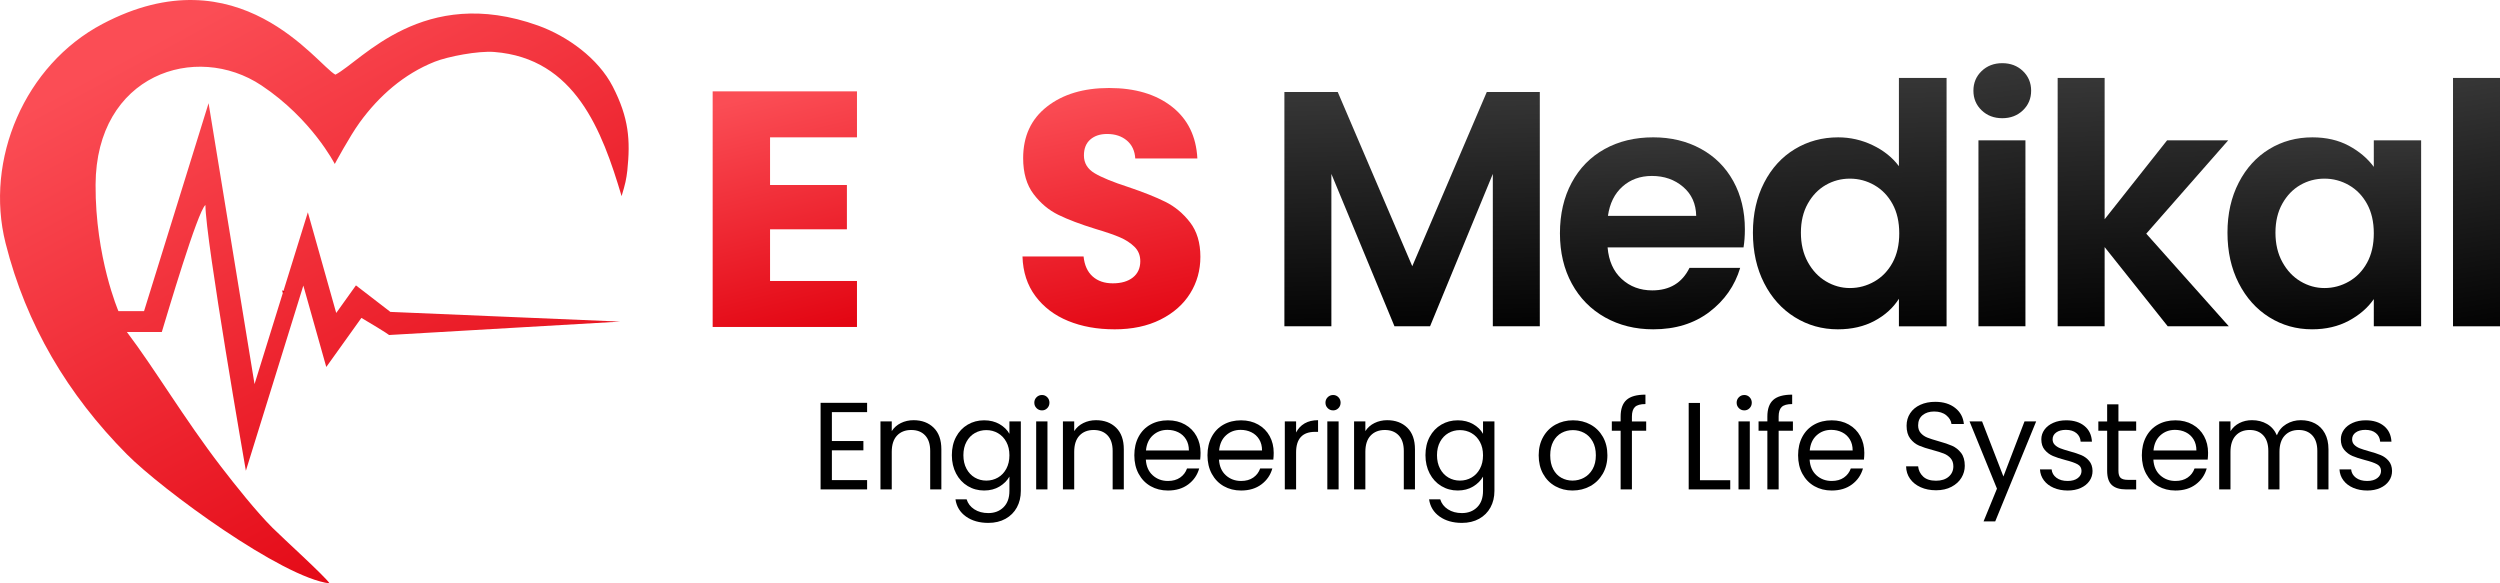
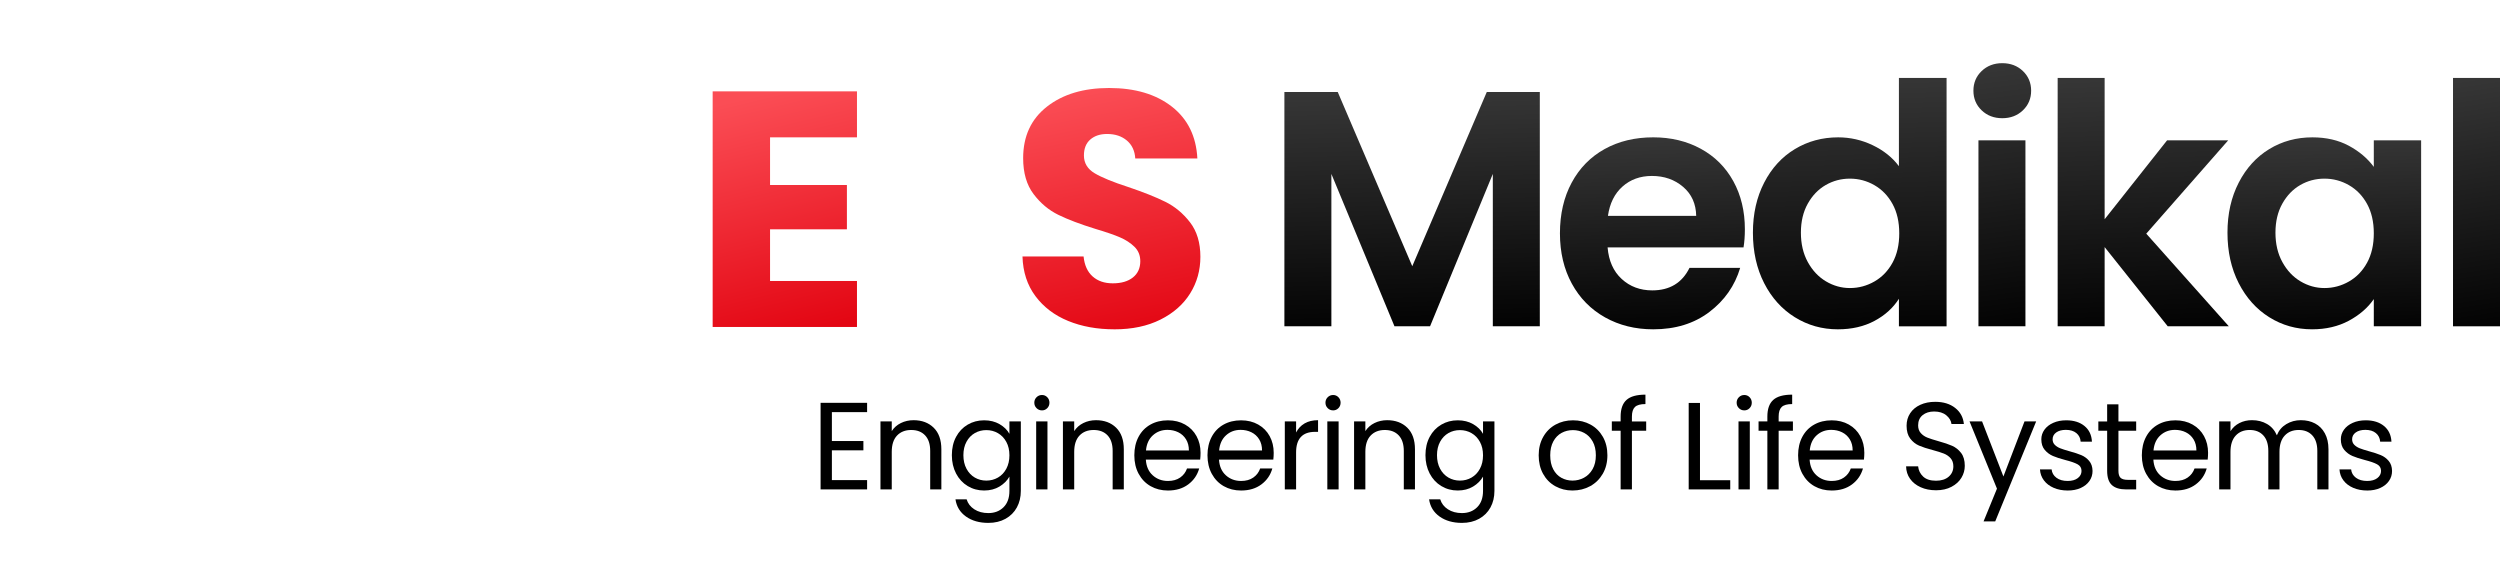
<svg xmlns="http://www.w3.org/2000/svg" xmlns:xlink="http://www.w3.org/1999/xlink" xml:space="preserve" width="128.092mm" height="29.892mm" style="shape-rendering:geometricPrecision; text-rendering:geometricPrecision; image-rendering:optimizeQuality; fill-rule:evenodd; clip-rule:evenodd" viewBox="0 0 2381.4 555.72">
  <defs>
    <style type="text/css"> .fil1 {fill:#E30613} .fil4 {fill:black;fill-rule:nonzero} .fil0 {fill:url(#id0)} .fil2 {fill:url(#id1);fill-rule:nonzero} .fil3 {fill:url(#id2);fill-rule:nonzero} </style>
    <linearGradient id="id0" gradientUnits="userSpaceOnUse" x1="434.52" y1="526.44" x2="164.3" y2="29.29">
      <stop offset="0" style="stop-opacity:1; stop-color:#E30613" />
      <stop offset="1" style="stop-opacity:1; stop-color:#FB4D55" />
    </linearGradient>
    <linearGradient id="id1" gradientUnits="objectBoundingBox" xlink:href="#id0" x1="57.665%" y1="103.455%" x2="42.335%" y2="0%"> </linearGradient>
    <linearGradient id="id2" gradientUnits="objectBoundingBox" x1="51.494%" y1="106.32%" x2="48.506%" y2="0%">
      <stop offset="0" style="stop-opacity:1; stop-color:black" />
      <stop offset="1" style="stop-opacity:1; stop-color:#363636" />
    </linearGradient>
  </defs>
  <g id="Katman_x0020_1">
    <g id="_2235649998144">
-       <path class="fil0" d="M313.98 555.72c-4.57,-6.9 -44.79,-43.36 -54.37,-52.93 -15.48,-15.45 -35.54,-40.69 -49.05,-58.25 -34.77,-45.21 -63.5,-93.79 -89.68,-128.27l33.24 0c4.86,-15.91 34.3,-115.78 41.57,-120.97 -0.06,32.11 38.52,253.12 38.52,253.12 0.01,-0.01 54.74,-176.4 54.74,-176.4l21.85 77.55c0,0 33.47,-46.77 33.47,-46.77 26.48,15.67 26.27,16.31 26.27,16.31l220.27 -12.78 -218.94 -9.23 -32.81 -25.27 -18.79 26.28 -27.01 -95.89c0,0 -50.79,163.66 -50.79,163.66 0,0 -43.78,-267.59 -43.78,-267.59 0,0 -61.48,198.1 -61.48,198.1l-24.38 0c0,0 -22.08,-51.11 -21.78,-120.44 0.46,-105.14 95.63,-136.16 158.05,-94.58 48.01,31.98 69.8,74.82 69.8,74.82 0,0 14.11,-26.3 23.73,-39.55 18.34,-25.25 42.13,-46.2 71.46,-57.85 12.51,-4.97 41.28,-10.51 56.68,-9.3 77.14,6.03 102.82,75.05 121.34,137.33 3.63,-11.96 4.42,-15.82 5.45,-24.33 3,-28.95 1.55,-50.07 -13.87,-80.06 -13.78,-26.8 -43.1,-48.03 -71.2,-58.11 -109.22,-39.17 -167.82,33.61 -192.99,46.79 -17.44,-9.24 -91.64,-117.14 -221.98,-48.26 -73.95,39.08 -112.28,129.07 -92.21,208.76 19.58,77.75 59.27,144.35 115.41,200.98 33.86,34.16 148.21,117.7 193.27,123.12z" />
-       <polygon class="fil1" points="268.71,276.6 269.41,279.12 271.44,277.53 " />
      <polygon class="fil2" points="733.52,130.82 733.52,176.22 806.73,176.22 806.73,218.42 733.52,218.42 733.52,267.65 816.32,267.65 816.32,311.45 678.85,311.45 678.85,87.02 816.32,87.02 816.32,130.82 " />
      <polygon id="_1" class="fil2" points="894.51,269.25 966.13,269.25 966.13,311.45 839.84,311.45 839.84,87.02 894.51,87.02 " />
      <path id="_2" class="fil2" d="M1061.58 313.69c-16.41,0 -31.12,-2.66 -44.12,-7.99 -13,-5.33 -23.39,-13.21 -31.17,-23.66 -7.78,-10.44 -11.88,-23.02 -12.31,-37.73l58.19 0c0.85,8.31 3.73,14.65 8.63,19.02 4.9,4.37 11.3,6.55 19.18,6.55 8.1,0 14.49,-1.86 19.18,-5.59 4.69,-3.73 7.03,-8.9 7.03,-15.51 0,-5.54 -1.86,-10.12 -5.59,-13.75 -3.73,-3.62 -8.31,-6.61 -13.75,-8.95 -5.43,-2.35 -13.16,-5.01 -23.18,-7.99 -14.49,-4.47 -26.32,-8.95 -35.49,-13.43 -9.17,-4.48 -17.05,-11.08 -23.66,-19.82 -6.61,-8.74 -9.91,-20.14 -9.91,-34.21 0,-20.89 7.57,-37.25 22.7,-49.08 15.13,-11.83 34.85,-17.74 59.15,-17.74 24.72,0 44.65,5.91 59.79,17.74 15.13,11.83 23.23,28.29 24.3,49.4l-59.15 0c-0.43,-7.25 -3.09,-12.95 -7.99,-17.1 -4.9,-4.16 -11.19,-6.24 -18.86,-6.24 -6.61,0 -11.94,1.76 -15.99,5.28 -4.05,3.52 -6.07,8.58 -6.07,15.19 0,7.25 3.41,12.89 10.23,16.95 6.82,4.05 17.48,8.42 31.97,13.11 14.49,4.9 26.27,9.59 35.33,14.07 9.06,4.47 16.89,10.98 23.5,19.5 6.61,8.53 9.91,19.5 9.91,32.93 0,12.79 -3.25,24.4 -9.75,34.85 -6.5,10.44 -15.93,18.76 -28.29,24.94 -12.36,6.18 -26.96,9.27 -43.8,9.27z" />
      <polygon class="fil3" points="1466.76,87.66 1466.76,310.81 1422,310.81 1422,165.67 1362.21,310.81 1328.32,310.81 1268.22,165.67 1268.22,310.81 1223.46,310.81 1223.46,87.66 1274.29,87.66 1345.27,253.59 1416.24,87.66 " />
      <path id="_1_0" class="fil3" d="M1662.09 218.42c0,6.39 -0.43,12.15 -1.28,17.26l-129.48 0c1.07,12.79 5.54,22.81 13.43,30.05 7.89,7.25 17.58,10.87 29.09,10.87 16.62,0 28.45,-7.14 35.49,-21.42l48.28 0c-5.11,17.05 -14.92,31.06 -29.41,42.04 -14.49,10.98 -32.29,16.47 -53.39,16.47 -17.05,0 -32.35,-3.78 -45.88,-11.35 -13.53,-7.57 -24.08,-18.28 -31.65,-32.13 -7.57,-13.85 -11.35,-29.84 -11.35,-47.96 0,-18.33 3.73,-34.42 11.19,-48.28 7.46,-13.85 17.9,-24.51 31.33,-31.97 13.43,-7.46 28.88,-11.19 46.36,-11.19 16.84,0 31.92,3.62 45.24,10.87 13.32,7.25 23.66,17.53 31.01,30.85 7.35,13.32 11.03,28.61 11.03,45.88zm-46.36 -12.79c-0.21,-11.51 -4.37,-20.73 -12.47,-27.65 -8.1,-6.93 -18.01,-10.39 -29.73,-10.39 -11.08,0 -20.41,3.36 -27.97,10.07 -7.57,6.71 -12.2,16.04 -13.91,27.97l84.08 0z" />
      <path id="_2_1" class="fil3" d="M1669.76 221.62c0,-17.9 3.57,-33.78 10.71,-47.64 7.14,-13.85 16.89,-24.51 29.25,-31.97 12.36,-7.46 26.11,-11.19 41.24,-11.19 11.51,0 22.49,2.5 32.93,7.51 10.44,5.01 18.76,11.67 24.94,19.98l0 -84.08 45.4 0 0 236.59 -45.4 0 0 -26.22c-5.54,8.74 -13.32,15.77 -23.34,21.1 -10.02,5.33 -21.63,7.99 -34.85,7.99 -14.92,0 -28.56,-3.84 -40.92,-11.51 -12.36,-7.67 -22.11,-18.49 -29.25,-32.45 -7.14,-13.96 -10.71,-30 -10.71,-48.12zm139.39 0.64c0,-10.87 -2.13,-20.19 -6.4,-27.97 -4.26,-7.78 -10.02,-13.75 -17.26,-17.9 -7.25,-4.16 -15.03,-6.23 -23.34,-6.23 -8.31,0 -15.98,2.02 -23.02,6.07 -7.03,4.05 -12.74,9.96 -17.1,17.74 -4.37,7.78 -6.56,17 -6.56,27.65 0,10.66 2.18,19.98 6.56,27.97 4.37,7.99 10.12,14.12 17.26,18.38 7.14,4.26 14.76,6.4 22.86,6.4 8.31,0 16.09,-2.08 23.34,-6.24 7.25,-4.16 13,-10.12 17.26,-17.9 4.26,-7.78 6.4,-17.1 6.4,-27.97z" />
      <path id="_3" class="fil3" d="M1907.29 112.59c-7.88,0 -14.44,-2.5 -19.66,-7.51 -5.22,-5.01 -7.83,-11.24 -7.83,-18.7 0,-7.46 2.61,-13.69 7.83,-18.7 5.22,-5.01 11.78,-7.51 19.66,-7.51 7.89,0 14.44,2.5 19.66,7.51 5.22,5.01 7.83,11.24 7.83,18.7 0,7.46 -2.61,13.69 -7.83,18.7 -5.22,5.01 -11.78,7.51 -19.66,7.51zm22.06 21.1l0 177.12 -44.76 0 0 -177.12 44.76 0z" />
      <polygon id="_4" class="fil3" points="2064.9,310.81 2004.79,235.36 2004.79,310.81 1960.04,310.81 1960.04,74.23 2004.79,74.23 2004.79,208.83 2064.26,133.7 2122.45,133.7 2044.44,222.57 2123.09,310.81 " />
      <path id="_5" class="fil3" d="M2121.8 221.62c0,-17.9 3.57,-33.78 10.71,-47.64 7.14,-13.85 16.84,-24.51 29.09,-31.97 12.26,-7.46 25.95,-11.19 41.08,-11.19 13.21,0 24.78,2.66 34.69,7.99 9.91,5.33 17.85,12.04 23.82,20.14l0 -25.26 45.08 0 0 177.12 -45.08 0 0 -25.9c-5.76,8.31 -13.69,15.19 -23.82,20.62 -10.12,5.43 -21.79,8.15 -35.01,8.15 -14.92,0 -28.51,-3.84 -40.76,-11.51 -12.26,-7.67 -21.95,-18.49 -29.09,-32.45 -7.14,-13.96 -10.71,-30 -10.71,-48.12zm139.39 0.64c0,-10.87 -2.13,-20.19 -6.4,-27.97 -4.26,-7.78 -10.02,-13.75 -17.26,-17.9 -7.25,-4.16 -15.03,-6.23 -23.34,-6.23 -8.31,0 -15.98,2.02 -23.02,6.07 -7.03,4.05 -12.74,9.96 -17.1,17.74 -4.37,7.78 -6.56,17 -6.56,27.65 0,10.66 2.18,19.98 6.56,27.97 4.37,7.99 10.12,14.12 17.26,18.38 7.14,4.26 14.76,6.4 22.86,6.4 8.31,0 16.09,-2.08 23.34,-6.24 7.25,-4.16 13,-10.12 17.26,-17.9 4.26,-7.78 6.4,-17.1 6.4,-27.97z" />
      <polygon id="_6" class="fil3" points="2381.4,74.23 2381.4,310.81 2336.64,310.81 2336.64,74.23 " />
      <polygon class="fil4" points="792.42,392.57 792.42,420.1 822.43,420.1 822.43,428.96 792.42,428.96 792.42,457.32 825.97,457.32 825.97,466.18 781.66,466.18 781.66,383.71 825.97,383.71 825.97,392.57 " />
      <path id="_1_2" class="fil4" d="M870.24 400.25c7.88,0 14.26,2.38 19.14,7.15 4.88,4.77 7.32,11.64 7.32,20.62l0 38.16 -10.63 0 0 -36.63c0,-6.46 -1.61,-11.4 -4.84,-14.83 -3.23,-3.43 -7.64,-5.14 -13.23,-5.14 -5.67,0 -10.18,1.77 -13.53,5.32 -3.35,3.55 -5.02,8.7 -5.02,15.48l0 35.8 -10.75 0 0 -64.75 10.75 0 0 9.22c2.13,-3.31 5.02,-5.87 8.68,-7.68 3.66,-1.81 7.7,-2.72 12.11,-2.72z" />
      <path id="_2_3" class="fil4" d="M937.43 400.36c5.59,0 10.49,1.22 14.71,3.66 4.21,2.44 7.35,5.51 9.39,9.22l0 -11.81 10.87 0 0 66.17c0,5.91 -1.26,11.16 -3.78,15.77 -2.52,4.61 -6.13,8.21 -10.81,10.81 -4.68,2.6 -10.14,3.9 -16.36,3.9 -8.51,0 -15.6,-2.01 -21.27,-6.03 -5.67,-4.02 -9.02,-9.49 -10.04,-16.42l10.63 0c1.18,3.94 3.62,7.11 7.32,9.51 3.7,2.4 8.15,3.6 13.35,3.6 5.91,0 10.73,-1.85 14.48,-5.55 3.74,-3.7 5.61,-8.9 5.61,-15.6l0 -13.59c-2.13,3.78 -5.28,6.93 -9.45,9.45 -4.17,2.52 -9.06,3.78 -14.65,3.78 -5.75,0 -10.97,-1.42 -15.66,-4.25 -4.69,-2.84 -8.37,-6.81 -11.05,-11.93 -2.68,-5.12 -4.02,-10.95 -4.02,-17.49 0,-6.62 1.34,-12.42 4.02,-17.43 2.68,-5 6.36,-8.88 11.05,-11.64 4.69,-2.76 9.91,-4.13 15.66,-4.13zm24.1 33.32c0,-4.88 -0.98,-9.14 -2.95,-12.76 -1.97,-3.62 -4.63,-6.4 -7.98,-8.33 -3.35,-1.93 -7.03,-2.89 -11.05,-2.89 -4.02,0 -7.68,0.94 -10.99,2.84 -3.31,1.89 -5.95,4.65 -7.92,8.27 -1.97,3.62 -2.95,7.88 -2.95,12.76 0,4.96 0.99,9.28 2.95,12.94 1.97,3.66 4.61,6.46 7.92,8.39 3.31,1.93 6.97,2.89 10.99,2.89 4.02,0 7.7,-0.96 11.05,-2.89 3.35,-1.93 6,-4.73 7.98,-8.39 1.97,-3.66 2.95,-7.93 2.95,-12.82z" />
      <path id="_3_4" class="fil4" d="M992.57 390.91c-2.05,0 -3.78,-0.71 -5.2,-2.13 -1.42,-1.42 -2.13,-3.15 -2.13,-5.2 0,-2.05 0.71,-3.78 2.13,-5.2 1.42,-1.42 3.15,-2.13 5.2,-2.13 1.97,0 3.64,0.71 5.02,2.13 1.38,1.42 2.07,3.15 2.07,5.2 0,2.05 -0.69,3.78 -2.07,5.2 -1.38,1.42 -3.05,2.13 -5.02,2.13zm5.2 10.52l0 64.75 -10.75 0 0 -64.75 10.75 0z" />
      <path id="_4_5" class="fil4" d="M1044.04 400.25c7.88,0 14.26,2.38 19.14,7.15 4.88,4.77 7.32,11.64 7.32,20.62l0 38.16 -10.63 0 0 -36.63c0,-6.46 -1.61,-11.4 -4.84,-14.83 -3.23,-3.43 -7.64,-5.14 -13.23,-5.14 -5.67,0 -10.18,1.77 -13.53,5.32 -3.35,3.55 -5.02,8.7 -5.02,15.48l0 35.8 -10.75 0 0 -64.75 10.75 0 0 9.22c2.13,-3.31 5.02,-5.87 8.68,-7.68 3.66,-1.81 7.7,-2.72 12.11,-2.72z" />
      <path id="_5_6" class="fil4" d="M1143.6 431.32c0,2.05 -0.12,4.21 -0.36,6.5l-51.75 0c0.39,6.38 2.58,11.36 6.56,14.95 3.98,3.58 8.8,5.37 14.48,5.37 4.65,0 8.53,-1.08 11.64,-3.25 3.11,-2.17 5.3,-5.06 6.56,-8.68l11.58 0c-1.73,6.22 -5.2,11.28 -10.4,15.18 -5.2,3.9 -11.66,5.85 -19.38,5.85 -6.14,0 -11.64,-1.38 -16.48,-4.13 -4.84,-2.76 -8.64,-6.68 -11.4,-11.76 -2.76,-5.08 -4.13,-10.97 -4.13,-17.66 0,-6.69 1.34,-12.56 4.02,-17.6 2.68,-5.04 6.44,-8.92 11.28,-11.64 4.84,-2.72 10.42,-4.08 16.72,-4.08 6.14,0 11.58,1.34 16.3,4.02 4.73,2.68 8.37,6.36 10.93,11.05 2.56,4.69 3.84,9.98 3.84,15.89zm-11.11 -2.25c0,-4.1 -0.91,-7.62 -2.72,-10.57 -1.81,-2.95 -4.27,-5.2 -7.38,-6.73 -3.11,-1.54 -6.56,-2.3 -10.34,-2.3 -5.43,0 -10.06,1.73 -13.88,5.2 -3.82,3.47 -6.01,8.27 -6.56,14.41l40.88 0z" />
      <path id="_6_7" class="fil4" d="M1213.28 431.32c0,2.05 -0.12,4.21 -0.36,6.5l-51.75 0c0.39,6.38 2.58,11.36 6.56,14.95 3.98,3.58 8.8,5.37 14.48,5.37 4.65,0 8.53,-1.08 11.64,-3.25 3.11,-2.17 5.3,-5.06 6.56,-8.68l11.58 0c-1.73,6.22 -5.2,11.28 -10.4,15.18 -5.2,3.9 -11.66,5.85 -19.38,5.85 -6.14,0 -11.64,-1.38 -16.48,-4.13 -4.84,-2.76 -8.64,-6.68 -11.4,-11.76 -2.76,-5.08 -4.13,-10.97 -4.13,-17.66 0,-6.69 1.34,-12.56 4.02,-17.6 2.68,-5.04 6.44,-8.92 11.28,-11.64 4.84,-2.72 10.42,-4.08 16.72,-4.08 6.14,0 11.58,1.34 16.3,4.02 4.73,2.68 8.37,6.36 10.93,11.05 2.56,4.69 3.84,9.98 3.84,15.89zm-11.11 -2.25c0,-4.1 -0.91,-7.62 -2.72,-10.57 -1.81,-2.95 -4.27,-5.2 -7.38,-6.73 -3.11,-1.54 -6.56,-2.3 -10.34,-2.3 -5.43,0 -10.06,1.73 -13.88,5.2 -3.82,3.47 -6.01,8.27 -6.56,14.41l40.88 0z" />
      <path id="_7" class="fil4" d="M1234.62 411.94c1.89,-3.7 4.59,-6.58 8.09,-8.62 3.51,-2.05 7.78,-3.07 12.82,-3.07l0 11.11 -2.84 0c-12.05,0 -18.08,6.54 -18.08,19.61l0 35.21 -10.75 0 0 -64.75 10.75 0 0 10.52z" />
      <path id="_8" class="fil4" d="M1269.91 390.91c-2.05,0 -3.78,-0.71 -5.2,-2.13 -1.42,-1.42 -2.13,-3.15 -2.13,-5.2 0,-2.05 0.71,-3.78 2.13,-5.2 1.42,-1.42 3.15,-2.13 5.2,-2.13 1.97,0 3.64,0.71 5.02,2.13 1.38,1.42 2.07,3.15 2.07,5.2 0,2.05 -0.69,3.78 -2.07,5.2 -1.38,1.42 -3.05,2.13 -5.02,2.13zm5.2 10.52l0 64.75 -10.75 0 0 -64.75 10.75 0z" />
      <path id="_9" class="fil4" d="M1321.38 400.25c7.88,0 14.26,2.38 19.14,7.15 4.88,4.77 7.32,11.64 7.32,20.62l0 38.16 -10.63 0 0 -36.63c0,-6.46 -1.61,-11.4 -4.84,-14.83 -3.23,-3.43 -7.64,-5.14 -13.23,-5.14 -5.67,0 -10.18,1.77 -13.53,5.32 -3.35,3.55 -5.02,8.7 -5.02,15.48l0 35.8 -10.75 0 0 -64.75 10.75 0 0 9.22c2.13,-3.31 5.02,-5.87 8.68,-7.68 3.66,-1.81 7.7,-2.72 12.11,-2.72z" />
      <path id="_10" class="fil4" d="M1388.57 400.36c5.59,0 10.49,1.22 14.71,3.66 4.21,2.44 7.35,5.51 9.39,9.22l0 -11.81 10.87 0 0 66.17c0,5.91 -1.26,11.16 -3.78,15.77 -2.52,4.61 -6.13,8.21 -10.81,10.81 -4.68,2.6 -10.14,3.9 -16.36,3.9 -8.51,0 -15.6,-2.01 -21.27,-6.03 -5.67,-4.02 -9.02,-9.49 -10.04,-16.42l10.63 0c1.18,3.94 3.62,7.11 7.32,9.51 3.7,2.4 8.15,3.6 13.35,3.6 5.91,0 10.73,-1.85 14.48,-5.55 3.74,-3.7 5.61,-8.9 5.61,-15.6l0 -13.59c-2.13,3.78 -5.28,6.93 -9.45,9.45 -4.17,2.52 -9.06,3.78 -14.65,3.78 -5.75,0 -10.97,-1.42 -15.66,-4.25 -4.69,-2.84 -8.37,-6.81 -11.05,-11.93 -2.68,-5.12 -4.02,-10.95 -4.02,-17.49 0,-6.62 1.34,-12.42 4.02,-17.43 2.68,-5 6.36,-8.88 11.05,-11.64 4.69,-2.76 9.91,-4.13 15.66,-4.13zm24.1 33.32c0,-4.88 -0.98,-9.14 -2.95,-12.76 -1.97,-3.62 -4.63,-6.4 -7.98,-8.33 -3.35,-1.93 -7.03,-2.89 -11.05,-2.89 -4.02,0 -7.68,0.94 -10.99,2.84 -3.31,1.89 -5.95,4.65 -7.92,8.27 -1.97,3.62 -2.95,7.88 -2.95,12.76 0,4.96 0.99,9.28 2.95,12.94 1.97,3.66 4.61,6.46 7.92,8.39 3.31,1.93 6.97,2.89 10.99,2.89 4.02,0 7.7,-0.96 11.05,-2.89 3.35,-1.93 6,-4.73 7.98,-8.39 1.97,-3.66 2.95,-7.93 2.95,-12.82z" />
      <path id="_11" class="fil4" d="M1497.94 467.24c-6.07,0 -11.56,-1.38 -16.48,-4.13 -4.92,-2.76 -8.78,-6.68 -11.58,-11.76 -2.8,-5.08 -4.19,-10.97 -4.19,-17.66 0,-6.62 1.44,-12.47 4.31,-17.55 2.88,-5.08 6.8,-8.98 11.76,-11.7 4.96,-2.72 10.52,-4.08 16.66,-4.08 6.14,0 11.7,1.36 16.66,4.08 4.96,2.72 8.88,6.6 11.76,11.64 2.88,5.04 4.31,10.91 4.31,17.6 0,6.69 -1.48,12.58 -4.43,17.66 -2.95,5.08 -6.95,9 -11.99,11.76 -5.04,2.76 -10.63,4.13 -16.78,4.13zm0 -9.45c3.86,0 7.48,-0.91 10.87,-2.72 3.39,-1.81 6.12,-4.53 8.21,-8.15 2.09,-3.62 3.13,-8.04 3.13,-13.23 0,-5.2 -1.02,-9.61 -3.07,-13.23 -2.05,-3.62 -4.73,-6.32 -8.03,-8.09 -3.31,-1.77 -6.89,-2.66 -10.75,-2.66 -3.94,0 -7.54,0.88 -10.81,2.66 -3.27,1.77 -5.89,4.47 -7.86,8.09 -1.97,3.62 -2.95,8.04 -2.95,13.23 0,5.28 0.96,9.73 2.89,13.35 1.93,3.62 4.51,6.32 7.74,8.09 3.23,1.77 6.77,2.66 10.63,2.66z" />
      <path id="_12" class="fil4" d="M1568.09 410.29l-13.59 0 0 55.89 -10.75 0 0 -55.89 -8.39 0 0 -8.86 8.39 0 0 -4.61c0,-7.25 1.87,-12.54 5.61,-15.89 3.74,-3.35 9.75,-5.02 18.02,-5.02l0 8.98c-4.73,0 -8.06,0.92 -9.99,2.78 -1.93,1.85 -2.89,4.9 -2.89,9.16l0 4.61 13.59 0 0 8.86z" />
      <polygon id="_13" class="fil4" points="1619.33,457.43 1648.16,457.43 1648.16,466.18 1608.58,466.18 1608.58,383.82 1619.33,383.82 " />
      <path id="_14" class="fil4" d="M1661.59 390.91c-2.05,0 -3.78,-0.71 -5.2,-2.13 -1.42,-1.42 -2.13,-3.15 -2.13,-5.2 0,-2.05 0.71,-3.78 2.13,-5.2 1.42,-1.42 3.15,-2.13 5.2,-2.13 1.97,0 3.64,0.71 5.02,2.13 1.38,1.42 2.07,3.15 2.07,5.2 0,2.05 -0.69,3.78 -2.07,5.2 -1.38,1.42 -3.05,2.13 -5.02,2.13zm5.2 10.52l0 64.75 -10.75 0 0 -64.75 10.75 0z" />
      <path id="_15" class="fil4" d="M1707.86 410.29l-13.59 0 0 55.89 -10.75 0 0 -55.89 -8.39 0 0 -8.86 8.39 0 0 -4.61c0,-7.25 1.87,-12.54 5.61,-15.89 3.74,-3.35 9.75,-5.02 18.02,-5.02l0 8.98c-4.73,0 -8.06,0.92 -9.99,2.78 -1.93,1.85 -2.89,4.9 -2.89,9.16l0 4.61 13.59 0 0 8.86z" />
      <path id="_16" class="fil4" d="M1775.88 431.32c0,2.05 -0.12,4.21 -0.36,6.5l-51.75 0c0.39,6.38 2.58,11.36 6.56,14.95 3.98,3.58 8.8,5.37 14.48,5.37 4.65,0 8.53,-1.08 11.64,-3.25 3.11,-2.17 5.3,-5.06 6.56,-8.68l11.58 0c-1.73,6.22 -5.2,11.28 -10.4,15.18 -5.2,3.9 -11.66,5.85 -19.38,5.85 -6.14,0 -11.64,-1.38 -16.48,-4.13 -4.84,-2.76 -8.64,-6.68 -11.4,-11.76 -2.76,-5.08 -4.13,-10.97 -4.13,-17.66 0,-6.69 1.34,-12.56 4.02,-17.6 2.68,-5.04 6.44,-8.92 11.28,-11.64 4.84,-2.72 10.42,-4.08 16.72,-4.08 6.14,0 11.58,1.34 16.3,4.02 4.73,2.68 8.37,6.36 10.93,11.05 2.56,4.69 3.84,9.98 3.84,15.89zm-11.11 -2.25c0,-4.1 -0.91,-7.62 -2.72,-10.57 -1.81,-2.95 -4.27,-5.2 -7.38,-6.73 -3.11,-1.54 -6.56,-2.3 -10.34,-2.3 -5.43,0 -10.06,1.73 -13.88,5.2 -3.82,3.47 -6.01,8.27 -6.56,14.41l40.88 0z" />
      <path id="_17" class="fil4" d="M1844.13 467c-5.44,0 -10.3,-0.96 -14.59,-2.89 -4.29,-1.93 -7.66,-4.61 -10.1,-8.04 -2.44,-3.43 -3.7,-7.38 -3.78,-11.87l11.46 0c0.39,3.86 1.99,7.11 4.79,9.75 2.8,2.64 6.87,3.96 12.23,3.96 5.12,0 9.16,-1.28 12.11,-3.84 2.95,-2.56 4.43,-5.85 4.43,-9.87 0,-3.15 -0.87,-5.71 -2.6,-7.68 -1.73,-1.97 -3.9,-3.47 -6.5,-4.49 -2.6,-1.02 -6.11,-2.13 -10.52,-3.31 -5.43,-1.42 -9.79,-2.84 -13.05,-4.25 -3.27,-1.42 -6.07,-3.64 -8.39,-6.68 -2.32,-3.03 -3.49,-7.11 -3.49,-12.23 0,-4.49 1.14,-8.47 3.43,-11.93 2.28,-3.47 5.49,-6.14 9.63,-8.03 4.14,-1.89 8.88,-2.84 14.24,-2.84 7.72,0 14.04,1.93 18.96,5.79 4.92,3.86 7.7,8.98 8.33,15.36l-11.81 0c-0.39,-3.15 -2.05,-5.93 -4.96,-8.33 -2.92,-2.4 -6.77,-3.6 -11.58,-3.6 -4.49,0 -8.15,1.16 -10.99,3.49 -2.84,2.32 -4.25,5.57 -4.25,9.75 0,2.99 0.85,5.43 2.54,7.32 1.69,1.89 3.78,3.33 6.26,4.31 2.48,0.98 5.97,2.11 10.46,3.37 5.44,1.5 9.81,2.97 13.12,4.43 3.31,1.46 6.14,3.7 8.51,6.74 2.36,3.03 3.55,7.15 3.55,12.35 0,4.02 -1.06,7.8 -3.19,11.34 -2.13,3.55 -5.28,6.42 -9.45,8.62 -4.18,2.21 -9.1,3.31 -14.77,3.31z" />
      <polygon id="_18" class="fil4" points="1939.56,401.43 1900.57,496.66 1889.46,496.66 1902.23,465.47 1876.11,401.43 1888.05,401.43 1908.37,453.89 1928.46,401.43 " />
      <path id="_19" class="fil4" d="M1969.65 467.24c-4.96,0 -9.41,-0.85 -13.35,-2.54 -3.94,-1.69 -7.05,-4.06 -9.33,-7.09 -2.28,-3.03 -3.55,-6.52 -3.78,-10.46l11.11 0c0.31,3.23 1.83,5.87 4.55,7.92 2.72,2.05 6.28,3.07 10.69,3.07 4.1,0 7.33,-0.91 9.69,-2.72 2.36,-1.81 3.54,-4.1 3.54,-6.85 0,-2.84 -1.26,-4.94 -3.78,-6.32 -2.52,-1.38 -6.42,-2.74 -11.7,-4.08 -4.81,-1.26 -8.72,-2.54 -11.76,-3.84 -3.03,-1.3 -5.63,-3.23 -7.8,-5.79 -2.17,-2.56 -3.25,-5.93 -3.25,-10.1 0,-3.31 0.99,-6.34 2.95,-9.1 1.97,-2.76 4.76,-4.94 8.39,-6.56 3.62,-1.62 7.76,-2.42 12.41,-2.42 7.17,0 12.96,1.81 17.37,5.43 4.41,3.62 6.77,8.59 7.09,14.89l-10.75 0c-0.24,-3.39 -1.6,-6.1 -4.08,-8.15 -2.48,-2.05 -5.81,-3.07 -9.98,-3.07 -3.86,0 -6.93,0.83 -9.22,2.48 -2.28,1.65 -3.43,3.82 -3.43,6.5 0,2.13 0.69,3.88 2.07,5.26 1.38,1.38 3.11,2.48 5.2,3.31 2.09,0.83 4.98,1.75 8.68,2.78 4.65,1.26 8.43,2.5 11.34,3.72 2.92,1.22 5.42,3.05 7.5,5.49 2.09,2.44 3.17,5.63 3.25,9.57 0,3.54 -0.98,6.73 -2.95,9.57 -1.97,2.84 -4.75,5.06 -8.33,6.68 -3.58,1.62 -7.7,2.42 -12.35,2.42z" />
      <path id="_20" class="fil4" d="M2017.94 410.29l0 38.16c0,3.15 0.67,5.38 2.01,6.68 1.34,1.3 3.66,1.95 6.97,1.95l7.92 0 0 9.1 -9.69 0c-5.99,0 -10.48,-1.38 -13.47,-4.13 -2.99,-2.76 -4.49,-7.29 -4.49,-13.59l0 -38.16 -8.39 0 0 -8.86 8.39 0 0 -16.3 10.75 0 0 16.3 16.9 0 0 8.86 -16.9 0z" />
      <path id="_21" class="fil4" d="M2103.32 431.32c0,2.05 -0.12,4.21 -0.36,6.5l-51.75 0c0.39,6.38 2.58,11.36 6.56,14.95 3.98,3.58 8.8,5.37 14.48,5.37 4.65,0 8.53,-1.08 11.64,-3.25 3.11,-2.17 5.3,-5.06 6.56,-8.68l11.58 0c-1.73,6.22 -5.2,11.28 -10.4,15.18 -5.2,3.9 -11.66,5.85 -19.38,5.85 -6.14,0 -11.64,-1.38 -16.48,-4.13 -4.84,-2.76 -8.64,-6.68 -11.4,-11.76 -2.76,-5.08 -4.13,-10.97 -4.13,-17.66 0,-6.69 1.34,-12.56 4.02,-17.6 2.68,-5.04 6.44,-8.92 11.28,-11.64 4.84,-2.72 10.42,-4.08 16.72,-4.08 6.14,0 11.58,1.34 16.3,4.02 4.73,2.68 8.37,6.36 10.93,11.05 2.56,4.69 3.84,9.98 3.84,15.89zm-11.11 -2.25c0,-4.1 -0.91,-7.62 -2.72,-10.57 -1.81,-2.95 -4.27,-5.2 -7.38,-6.73 -3.11,-1.54 -6.56,-2.3 -10.34,-2.3 -5.43,0 -10.06,1.73 -13.88,5.2 -3.82,3.47 -6.01,8.27 -6.56,14.41l40.88 0z" />
      <path id="_22" class="fil4" d="M2191.78 400.25c5.04,0 9.53,1.04 13.47,3.13 3.94,2.09 7.05,5.22 9.33,9.39 2.28,4.18 3.43,9.25 3.43,15.24l0 38.16 -10.63 0 0 -36.63c0,-6.46 -1.6,-11.4 -4.79,-14.83 -3.19,-3.43 -7.5,-5.14 -12.94,-5.14 -5.59,0 -10.04,1.79 -13.35,5.38 -3.31,3.58 -4.96,8.76 -4.96,15.54l0 35.68 -10.63 0 0 -36.63c0,-6.46 -1.6,-11.4 -4.79,-14.83 -3.19,-3.43 -7.5,-5.14 -12.94,-5.14 -5.59,0 -10.04,1.79 -13.35,5.38 -3.31,3.58 -4.96,8.76 -4.96,15.54l0 35.68 -10.75 0 0 -64.75 10.75 0 0 9.33c2.13,-3.39 4.98,-5.99 8.56,-7.8 3.58,-1.81 7.54,-2.72 11.88,-2.72 5.43,0 10.24,1.22 14.41,3.66 4.18,2.44 7.29,6.03 9.33,10.75 1.81,-4.57 4.8,-8.11 8.98,-10.63 4.17,-2.52 8.82,-3.78 13.94,-3.78z" />
      <path id="_23" class="fil4" d="M2254.95 467.24c-4.96,0 -9.41,-0.85 -13.35,-2.54 -3.94,-1.69 -7.05,-4.06 -9.33,-7.09 -2.28,-3.03 -3.55,-6.52 -3.78,-10.46l11.11 0c0.31,3.23 1.83,5.87 4.55,7.92 2.72,2.05 6.28,3.07 10.69,3.07 4.1,0 7.33,-0.91 9.69,-2.72 2.36,-1.81 3.54,-4.1 3.54,-6.85 0,-2.84 -1.26,-4.94 -3.78,-6.32 -2.52,-1.38 -6.42,-2.74 -11.7,-4.08 -4.81,-1.26 -8.72,-2.54 -11.76,-3.84 -3.03,-1.3 -5.63,-3.23 -7.8,-5.79 -2.17,-2.56 -3.25,-5.93 -3.25,-10.1 0,-3.31 0.99,-6.34 2.95,-9.1 1.97,-2.76 4.76,-4.94 8.39,-6.56 3.62,-1.62 7.76,-2.42 12.41,-2.42 7.17,0 12.96,1.81 17.37,5.43 4.41,3.62 6.77,8.59 7.09,14.89l-10.75 0c-0.24,-3.39 -1.6,-6.1 -4.08,-8.15 -2.48,-2.05 -5.81,-3.07 -9.98,-3.07 -3.86,0 -6.93,0.83 -9.22,2.48 -2.28,1.65 -3.43,3.82 -3.43,6.5 0,2.13 0.69,3.88 2.07,5.26 1.38,1.38 3.11,2.48 5.2,3.31 2.09,0.83 4.98,1.75 8.68,2.78 4.65,1.26 8.43,2.5 11.34,3.72 2.92,1.22 5.42,3.05 7.5,5.49 2.09,2.44 3.17,5.63 3.25,9.57 0,3.54 -0.98,6.73 -2.95,9.57 -1.97,2.84 -4.75,5.06 -8.33,6.68 -3.58,1.62 -7.7,2.42 -12.35,2.42z" />
    </g>
  </g>
</svg>